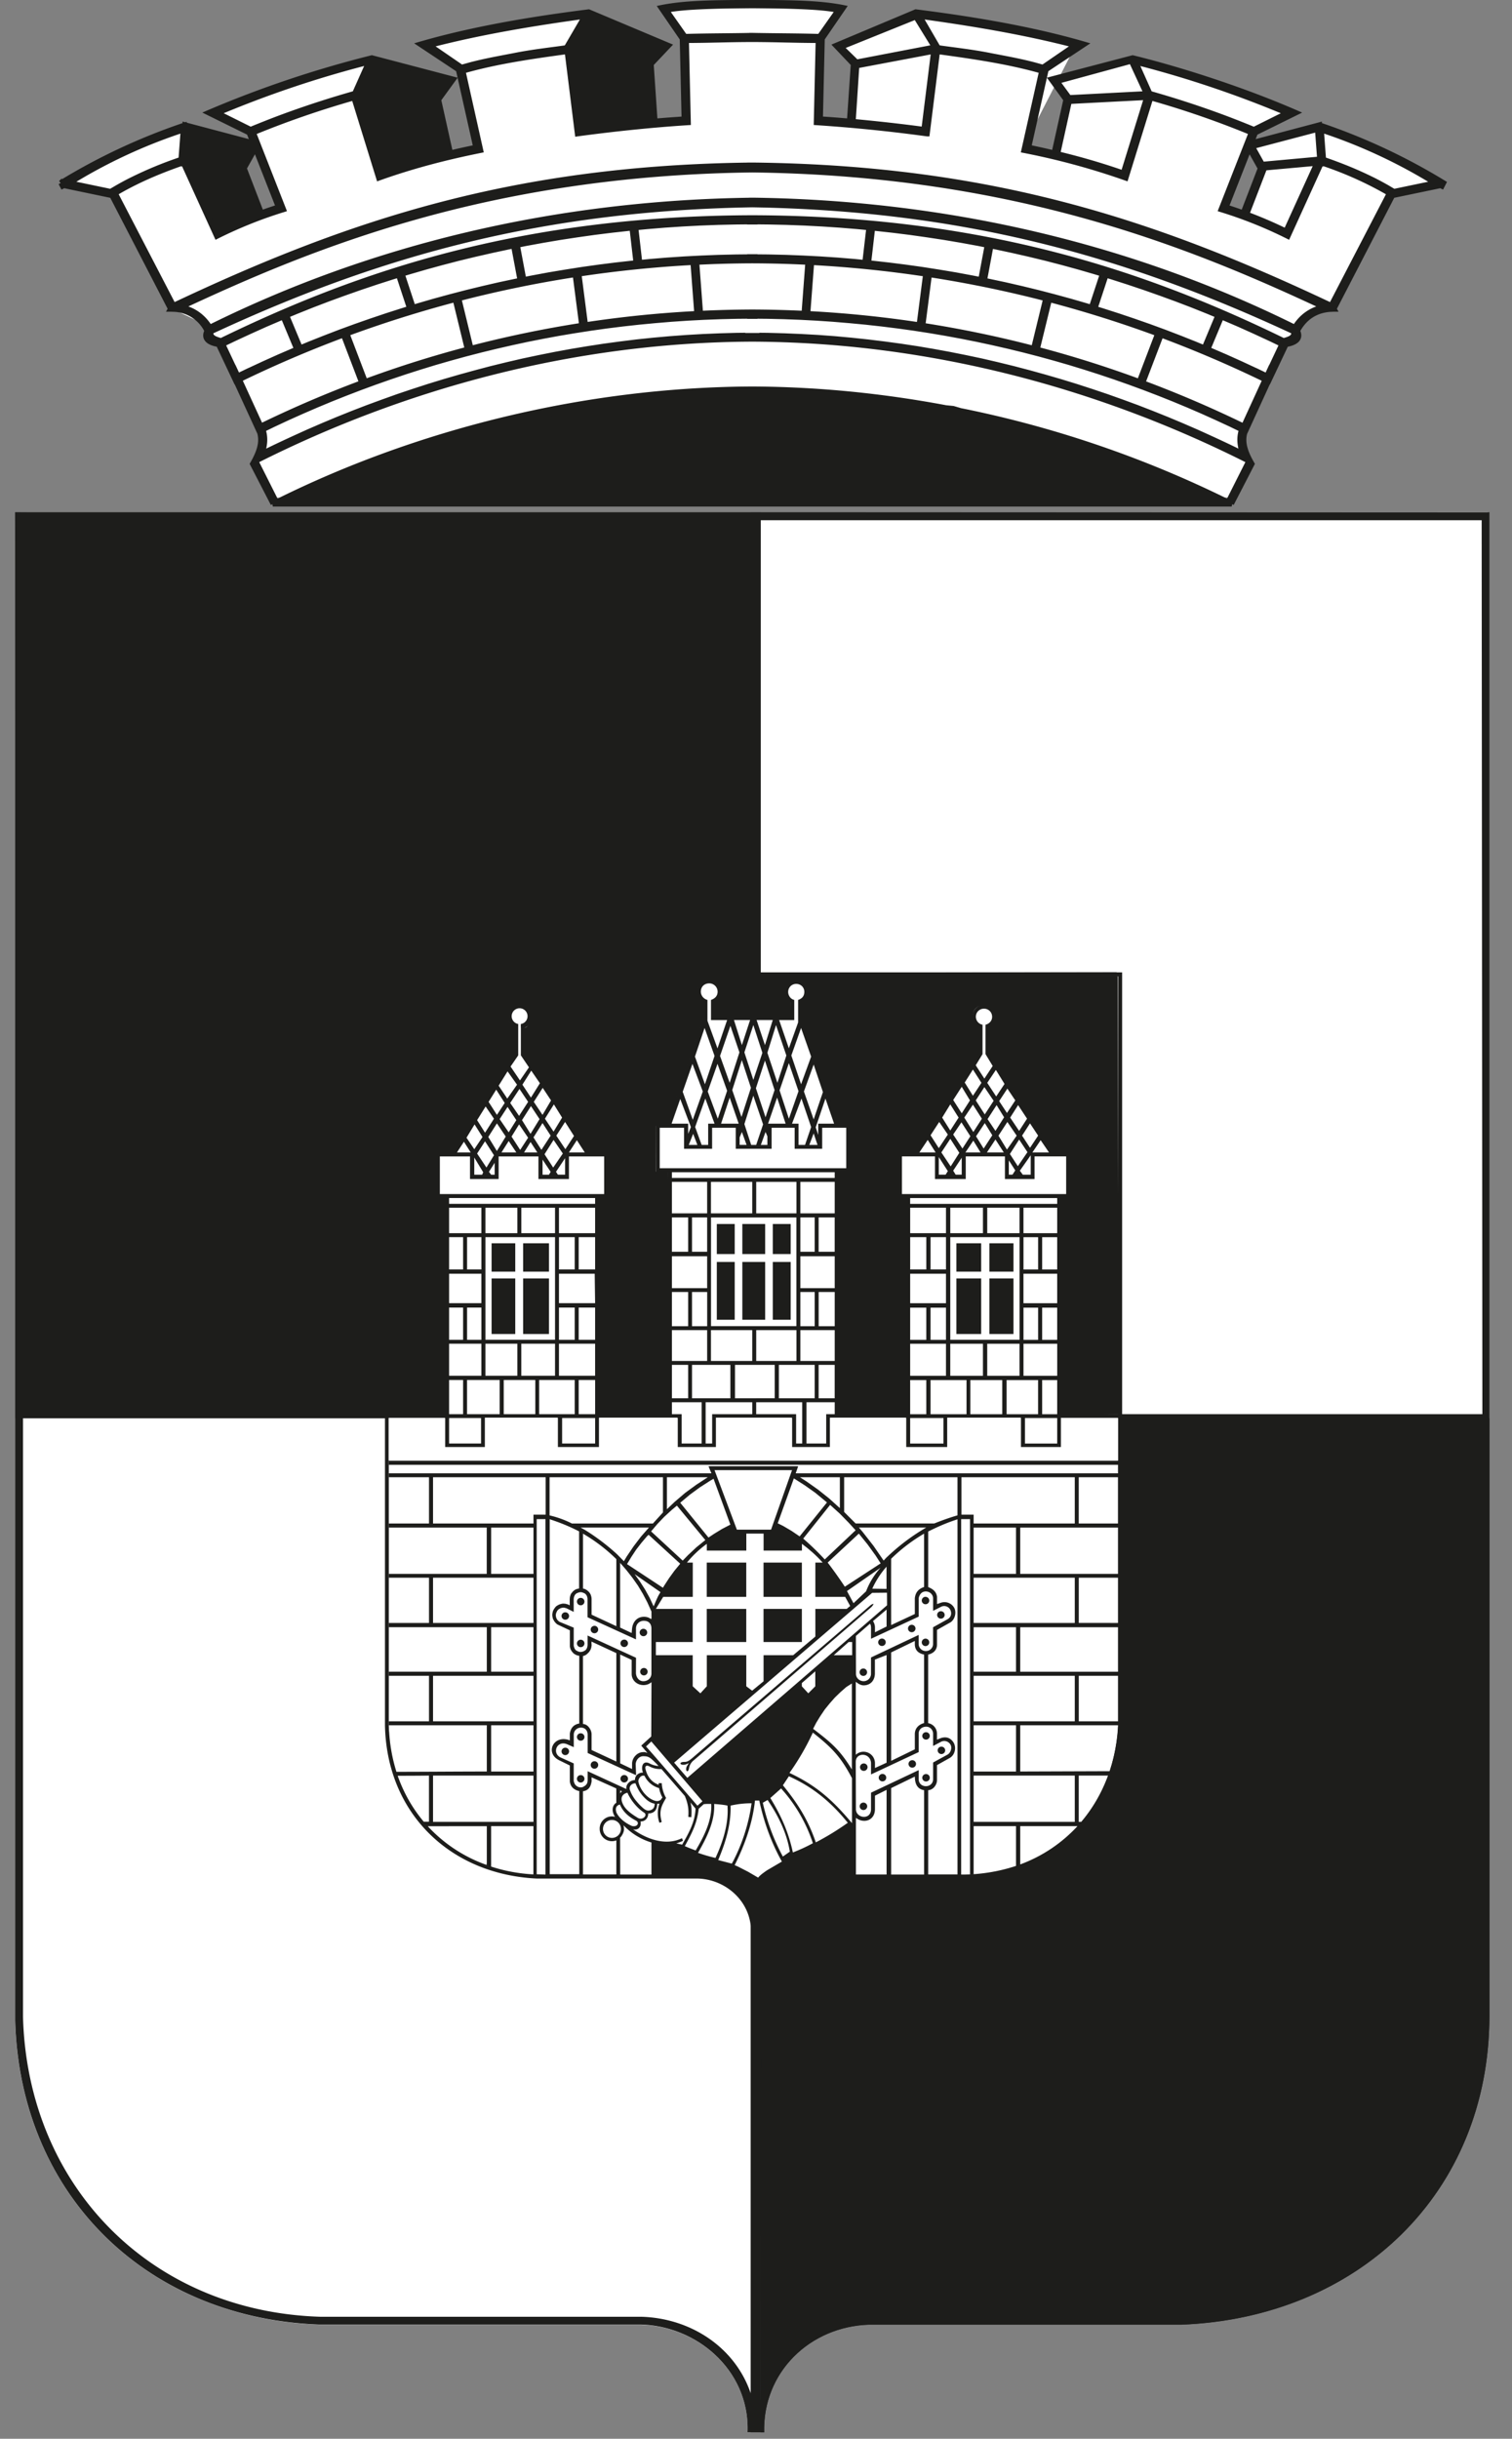
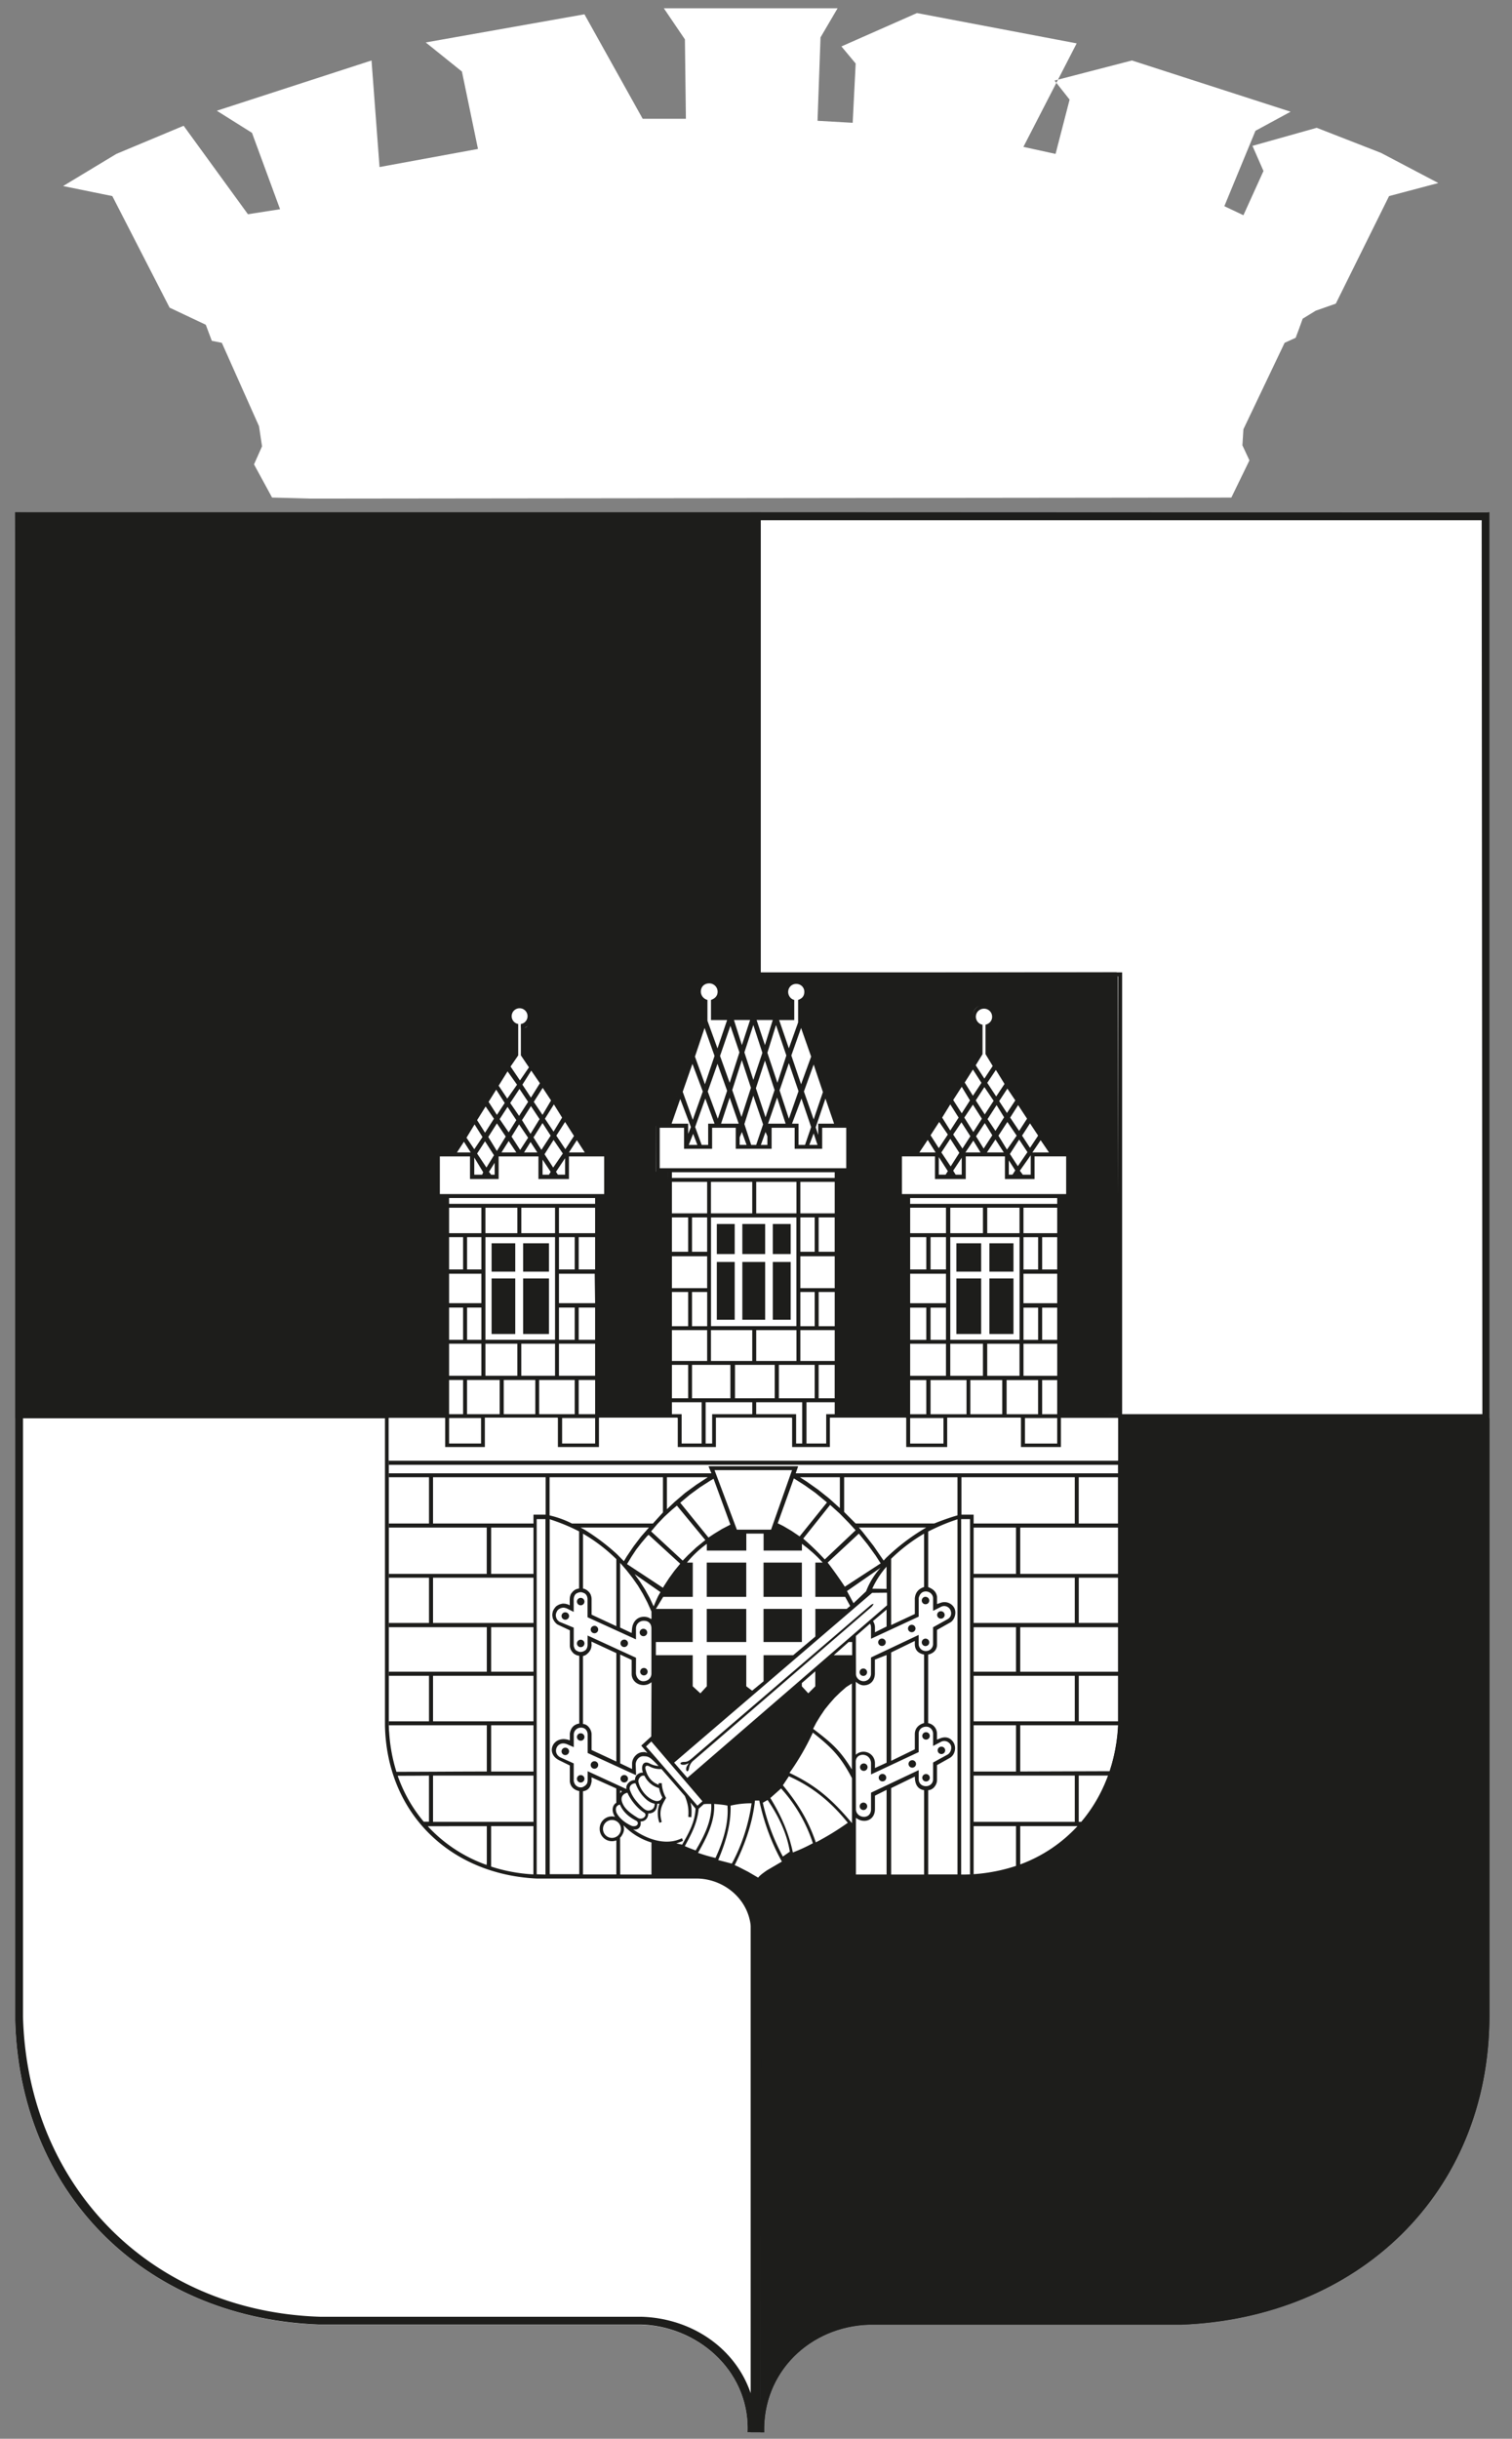
<svg xmlns="http://www.w3.org/2000/svg" width="49" height="79" fill="none">
  <rect width="100%" height="100%" fill="#808080" stroke="none" />
  <g clip-path="url(#clip0_2063_594)" fill-rule="evenodd" clip-rule="evenodd">
    <path d="M10.055 16.15l-1.238-.033-.585-1.074.26-.585-.098-.651-1.205-2.702-.325-.065-.195-.52-1.173-.554L3.64 6.352l-1.595-.325L3.77 4.986l2.181-.912L8.035 6.94l1.041-.163-.91-2.474-1.14-.716 5.014-1.628.26 3.452 3.19-.586-.52-2.507-1.173-.943L18.94.463l1.888 3.385h1.4l-.032-2.572-.683-1.008h5.631l-.553.943-.097 2.702 1.139.065.097-1.92-.462-.554L29.716.423l5.176.982-1.726 3.353 1.042.228.455-1.759-.488-.618 2.507-.65 5.143 1.66-1.139.618-1.008 2.442.618.293.65-1.433-.357-.814 2.083-.585 2.084.813 1.856.976-1.596.423-1.726 3.484-.65.228-.423.26-.13.358-.098.26-.358.163-1.335 2.8-.033.52.228.488-.586 1.205-29.852.033.002-.001z" fill="#fff" />
    <path d="M24.765 78.795c-.052-1.952 1.485-3.427 3.393-3.489h10.11c5.715-.212 9.99-4.23 10-9.999V45.941H36.235v9.95c-.147 2.749-2.129 4.751-4.905 4.831h-5.025c-.74.023-1.357.42-1.656 1.072v17h.117-.001z" fill="#1D1D1B" />
    <path d="M48.22 45.807V16.592l-23.69.01v14.904l11.658-.018v14.32H48.22z" fill="#fff" />
    <path d="M24.488 16.764l-24-.166.094 29.288 11.972-.018.038-14.244 11.896-.034V16.764z" fill="#1D1D1B" />
    <path d="M12.595 45.941H.49v19.511c.158 5.646 4.248 9.642 9.854 9.854h10.443c1.863.06 3.52 1.538 3.44 3.489h.099v-16.99c-.29-.648-.938-1.08-1.707-1.083l-5.166.004c-2.78-.058-4.775-2.06-4.856-4.845v-9.94z" fill="#fff" />
    <path d="M12.592 31.652V55.91c.064 2.187 1.301 3.889 3.175 4.547v-.097h.141v.143c.474.151.986.237 1.528.247h5.177c.98.004 1.636.581 1.878 1.677.201-1.085.869-1.652 1.809-1.677h5.025c2.777-.079 4.758-2.082 4.906-4.83l-.002-24.267H12.592z" fill="#fff" />
    <path d="M12.552 45.862l-.03-14.303 23.702.059.033 14.202-1.918.017.008-7.07.298.017-.025-1.4-.523-.034-2.068-3.218.016-.875c.05-.02.19-.147.194-.328 0-.22-.161-.358-.38-.358-.217 0-.333.154-.333.355 0 .14.087.26.211.323l-.002.87-2.11 3.258-.473.008-.01 1.37.247.009.004 7.1-2.279-.018.015-7.903.366-.006.012-1.482-.36-.018-1.185-3.507.018-.471c.128-.086.164-.193.185-.34 0-.22-.151-.36-.378-.36-.21.002-.345.294-.345.355a.37.37 0 00.192.328l.005.495-2.522-.006-.006-.497c.129-.086.234-.154.234-.314 0-.213-.15-.337-.363-.337s-.371.132-.371.344c0 .13.091.272.218.321l-.012.492-1.203 3.482-.352.049-.006 1.482.401-.006.035 7.896h-2.325v-7.067h.28l.006-1.411-.591.012-2.073-3.242.005-.852c.11.039.214-.267.224-.336 0-.222-.152-.362-.383-.362-.232 0-.356.141-.355.352 0 .175 0 .188.182.309l.046.04v.8l-2.05 3.282-.524.018v1.381l.322.013.008 7.076-1.912.008v-.002z" fill="#1D1D1B" />
    <path d="M20.214 59.136H20.2a.396.396 0 01-.377.509.396.396 0 01-.392-.4.396.396 0 01.502-.383c-.105-.167-.12-.422.112-.5-.018-.165.052-.385.257-.385-.041-.167.113-.312.273-.312 0-.15.117-.244.26-.244-.07-.178-.008-.398.192-.306a.746.746 0 00.31.092l-.558-.658.323-.293.671.766 6.458-5.483.55.008.021.478-6.469 5.653.55.629-.033.04.165-.006.168.003.165.014.168.022.092.014.149-.03.154-.027.152-.013.154-.006.145.003.01-.095h.305l.014.066.043-.019.04-.026.04-.023.036-.03.01-.006.144-.116.138-.122.093-.095-.003-.01.165-.226.076-.116-.056-.03.224-.303.204-.315.188-.323.168-.342.053-.122-.04-.033.122-.233.13-.227.043-.06.148-.21.165-.204.175-.194.188-.18.194-.168.18-.141.053-.143v4.833l-.026.096-.049-.063-.454.3-.468.273-.237.122-.01-.023-.19.105-.202.095-.2.082-.155.056-.013-.046-.198.125.055.118-.388.22-.161.103-.112.076-.09.072-.04.033-.035.033-.033.036-.026.032-.31-.184-.32-.161-.296-.132.006-.02-.536-.138.013-.036-.154-.032-.152-.037-.152-.053-.148-.059-.059-.026.02-.036-.455-.188.01-.017-.092-.014-.086-.022-.089-.027-.043-.013-.072.006-.08.003h-.076a2.09 2.09 0 01-1.297-.629l.002-.002zm-.28-.274c0-.02 0-.019 0 0z" fill="#fff" />
    <path d="M25.129 49.39l.552-1.591 1.242.864.919.92.8 1.092-.558.962-.443.409-.359-.65-.614-.83-.732-.692s-.794-.484-.807-.484zm-3.964 2.815l-.49-.934-.456-.589.801-1.078.96-.941 1.16-.858.6 1.653-.822.457-.822.775-.622.864s-.296.65-.31.65z" fill="#fff" />
    <path d="M17.343 49.09l.437.012 1.06.463 1.235.95 1.085 1.599v.487l-.212-.15-.262.026-.125.225-.012.275-1.46-.612v-.6l-.174-.238-.262.025-.112.263v.287l-.261-.088-.262.088-.074.263.124.212.461.188.012.624.138.15.25.049.137-.126.025-.412 1.46.687v.412l.123.326.238.037.237-.175.025 1.937-.298.237.261.35-.187-.012-.312.075-.1.237.025.212-1.471-.6.012-.563-.1-.25-.212-.074-.238.137-.037.463-.287-.088-.25.163-.011.263.561.349-.012.424.063.25.212.125.2-.063.112-.237-.012-.212 1.173.537-.163.15-.05.2-.111.137-.012.25.062.174-.274-.012-.25.287.087.263.25.125.223-.037.163-.263-.05-.263.425.375.61.237.026 1.113-3.866.05s.026-11.72.012-11.695l-.005.002zm10.84 2.4l.26-.487.337-.524 1.272-.913 1.048-.437h.398V60.76l-3.853.012.025-2.086.124.149.2.088.163-.063.124-.162v-.587l1.422-.662.025.237.1.175.187.075.175-.05.112-.2v-.562l.45-.25.123-.188-.025-.2-.212-.15-.212.038-.124.1v-.325l-.137-.225-.187-.05-.25.163-.025.35-.012.311-1.41.7v-.312l-.112-.225-.238-.075-.286.212.037-2.686.112.126.2.074.2-.074.087-.238.012-.463 1.397-.674.037.312.163.112.186.037.2-.125.026-.638.461-.287.124-.137-.025-.2-.174-.175-.25.026-.137.1-.012-.275-.1-.263-.187-.075-.224.126-.063.237v.45L28.281 53l.012-.225-.087-.25.6-.512.011-.487s-.61-.037-.636-.037h.001zM15.678 40.004l2.38.005-.014 3.488-2.388-.013s.03-3.48.022-3.48zm1.31.3h.744v.855h-.743v-.855zm-1.019.022h.685v.834h-.685v-.834zm-.02 1.125h.726v1.728h-.726v-1.728zm1.027-.017h.777v1.754h-.777v-1.754zm13.775-1.458l2.38.005-.013 3.489-2.389-.014s.03-3.48.022-3.48zm1.31.301h.743v.856h-.743v-.856zm-1.018.02h.684v.835h-.684v-.834zm-.022 1.128h.727v1.728h-.727v-1.728zm1.028-.017h.777v1.753h-.777v-1.753zm-9.082-2.053h2.9v3.662h-2.9v-3.662zm1.137 1.578h.632v1.727h-.632v-1.727zm-.845 0h.49v1.714h-.49v-1.714zm1.805-1.248h.487v.892h-.487v-.892zm-.947.02h.607v.828h-.607v-.828zm-.833.006h.458v.795h-.458v-.795zm1.78 1.216h.5v1.753h-.5v-1.753z" fill="#fff" />
    <path d="M16.837 32.53c.219 0 .397.174.397.389 0 .172-.082.319-.228.372l.004.8 2.116 3.242h.58v1.477h-.287v7h2.232v-7.836h-.396V36.4h.346l1.199-3.46v-.464a.4.4 0 01-.207-.348c0-.211.182-.388.392-.388.21 0 .391.174.391.388 0 .16-.075.262-.203.348v.428h2.452v-.438a.39.39 0 01-.201-.338.39.39 0 01.385-.386c.211 0 .388.169.388.379a.404.404 0 01-.197.345v.497l1.184 3.44h.373v1.572h-.373v7.837h2.185v-7h-.266v-1.478h.523l2.093-3.255v-.814a.375.375 0 01-.207-.329c0-.2.155-.388.365-.388.237 0 .392.173.392.405-.02.133-.08.25-.204.312v.814l2.093 3.255h.523v1.477h-.289v7h1.847V31.628h-6.237l-10.02-.002-7.38.002v14.187h.003v-.003h1.827v-7h-.316v-1.478h.536l2.025-3.242.002-.811c-.166-.082-.235-.19-.235-.361 0-.214.179-.388.397-.388h-.003zm11.356 20.068c.028.028.034.09.035.128v.359l1.544-.717v-.596c.025-.127.103-.22.23-.22s.237.097.237.226v.402l.253-.128a.222.222 0 01.306.098c.049.104.034.233-.092.303l-.468.26v.54a.23.23 0 01-.23.23.231.231 0 01-.237-.227v-.295l-1.544.73v.529a.24.24 0 01-.24.24c-.127 0-.247-.1-.247-.236l-.002-1.23.454-.396h.001zm.539-.458v.548l-.377.188v-.138a.386.386 0 00-.063-.226l.44-.372zM16.878 33.292v-.12a.257.257 0 10-.084-.001v1.017l-.248.361.305.45.291-.424-.262-.388v-.895h-.002zm10.57 18.248l.212.393.407-.384a2.42 2.42 0 01.47-.764l-1.089.755zM24.33 16.592h.324v.002h23.614v48.71c-.01 5.768-4.284 9.785-9.999 9.998h-10.11c-1.909.061-3.446 1.536-3.394 3.489h-.54c.08-1.951-1.577-3.43-3.44-3.49H10.342c-5.604-.21-9.694-4.207-9.85-9.853V16.594H24.33v-.002h-.001zm-4.115 42.544h-.008c.01.034.014.07.014.11.011.104-.089.258-.125.281l.003 1.196h1.013v-1.038a2.08 2.08 0 01-.898-.55h.001zm-.24.48a.398.398 0 01-.541-.371.395.395 0 01.498-.392c-.152-.23-.052-.403.041-.454v-.465l-.801-.36v.09l.003.01v.019c-.026.16-.078.299-.283.333v2.695h1.082v-1.106.001zm.125-1.52a.27.27 0 01.056-.07L20.1 58v.096zm.2-.141c-.028-.157.124-.292.277-.292 0-.15.117-.244.26-.244-.07-.178-.014-.395.199-.303a.72.72 0 00.304.091c-.05-.063-.2-.207-.251-.245-.08-.062-.143-.072-.245-.072-.14 0-.243.137-.243.267l.013.348-1.57-.72v-.59c0-.327-.448-.29-.45 0v.401l-.207-.09c-.337-.148-.51.28-.225.422l.431.195v.569c.02.083.046.143.135.188a.221.221 0 00.145.013l.013-.004c.083-.04.154-.096.154-.19l.004-.013v-.31l1.258.579h-.001zm.48-1.408l.325-.296.008-1.76a.397.397 0 01-.256.095c-.216 0-.386-.156-.386-.361v-.455l-.372-.174v3.525l.385.184v-.175c0-.185.165-.372.356-.372.07-.01.09.013.14.024l-.2-.236zm8.098-5.245l.002 1.34.767-.359v-.51c.02-.189.119-.304.3-.365V49.68a5.466 5.466 0 00-1.067.814l-.002.808zm-1.27 3.231l-.183.116-.188.165-.184.178-.165.188-.158.194-.14.208-.027.042-.112.184-.1.194c.594.453.866.681 1.256 1.317v-2.785h.002zm0 3.064c-.364-.695-.652-.987-1.266-1.472a8.153 8.153 0 01-.757 1.306c.88.413 1.403.887 2.025 1.626v-1.46h-.001zm-5.063 2.345a6.293 6.293 0 01-.352-.139c.232-.423.4-.748.45-1.211l.162-.148c.083-.01.16-.011.244-.006.029.537-.237 1.054-.504 1.504zm.642.243a5.158 5.158 0 01-.566-.165c.273-.478.552-1.016.523-1.584.143.013.29.023.431.053.047.57-.148 1.183-.388 1.695v.001zm.53.184l-.442-.115c.238-.57.417-1.135.401-1.764.232-.052.445-.076.681-.076a5.88 5.88 0 01-.585 1.853l-.056.102zm1.622-.066l-.483.283-.072.05-.072.053-.04.032-.067.06-.036.042-.325-.19-.336-.172-.099-.042c.329-.657.58-1.36.658-2.093h.139c.151.7.385 1.353.733 1.977zm.257-.322a6.98 6.98 0 01-.226.158 6.753 6.753 0 01-.649-1.741l.154-.09c.344.503.623 1.065.721 1.672v.002zm.747-.273c-.214.118-.42.21-.648.3-.142-.663-.38-1.19-.73-1.764l.348-.31a4.929 4.929 0 011.03 1.774zm1.132-.662a8.774 8.774 0 01-1.037.635c-.249-.73-.58-1.252-1.066-1.85l.194-.292c.787.354 1.365.837 1.909 1.507zm-6.957.215c.177.035.272-.095.24-.257.161 0 .25-.12.25-.26.217 0 .29-.146.29-.31l.072-.006a.93.93 0 000 .618l.076-.026c-.1-.346-.011-.522.14-.778a1.074 1.074 0 01-.14-.48h-.1v.053c-.236-.087-.368-.267-.427-.508-.01-.043-.008-.076.013-.095.038-.036.111.006.132.017a.735.735 0 00.372.076l.757.872c.096.226.134.421.112.679l.099.01c.01-.146.018-.338-.03-.478l.167.198c-.018.436-.213.78-.434 1.169l-.188-.042c.064-.02.123-.042.185-.069l.03-.017-.033-.082c-.502.25-1.101.047-1.543-.257l-.04-.026v-.001zm.901-.962c-.065.044-.12.056-.194.033-.26-.077-.48-.36-.536-.613-.015-.091.083-.232.198-.194a.745.745 0 00.473.398.948.948 0 00.109.306.248.248 0 00-.05.069v.001zm-.203.13c0 .122-.047.193-.178.22-.08.015-.156-.04-.216-.096a1.633 1.633 0 01-.185-.192 1.134 1.134 0 01-.22-.37c-.046-.128.057-.224.177-.224.059.15.124.277.23.4.107.122.225.231.392.261zm-1.126.026c.101.236.275.391.513.517.13.057.067.225-.125.177-.199-.086-.402-.235-.5-.432-.052-.158.007-.235.112-.262zm-.258.5a.29.29 0 110 .581.29.29 0 010-.581zm2.443-1.363l-.428-.494 6.417-5.5.48-.005.003.408-6.472 5.59zm.046-.475c-.065.105-.081.12-.085.183-.005.088.069.124.095-.023a.407.407 0 01.162-.263l5.747-4.956c.02-.02.068-.077.068-.106a.256.256 0 00-.109.058l-5.76 4.936c-.106.09-.164.128-.252.128-.19 0-.147.09-.068.092.07.003.088.002.2-.05h.002zm-1.988.956c.11.244.313.498.546.648.118.078-.054.26-.21.165-.21-.128-.449-.288-.516-.535-.038-.137.031-.242.173-.277h.006l.001-.001zm-6.597.938h.166v-1.494c-.338.005-.679.006-1.014.006.196.56.484 1.06.846 1.49l.002-.002zm.127.147l1.913-.002v1.258a4.744 4.744 0 01-1.913-1.256zm3.814 1.566V49.209h-.284v11.505l.284.01zm-.391-.006a5.313 5.313 0 01-1.37-.253v-1.31h1.372l-.002 1.563zm-4.439-3.323c.976 0 1.953-.01 2.929-.01v-1.498h-3.173c.01.284.005.288-.004-.007v-9.94h.004v9.94a5.35 5.35 0 00.244 1.514v.001zm20.079 3.048v-1.288h-1.373v1.557l-.117.007v-11.51h-.287v11.515a5.588 5.588 0 001.775-.28l.002-.001zM12.603 47.726v-.276h23.634v.276h-10.45l.08-.23H22.96l.095.23H12.603zM28.732 57.98v2.742h-.993v-1.837c.246.197.613.095.616-.278v-.439l.377-.188zm0-4.369V57.1l-.377.172v-.147a.37.37 0 00-.621-.282v-2.364c.071.058.165.117.257.115.221-.002.362-.16.362-.39v-.445l.378-.146zm-8.165-2.618l.175.243.162.253.148.267.131.28.072-.172.076-.165.073-.125-.837-.582zm-1.395 2.185l.802.372v3.512l-.802-.373v-.513c-.002-.14-.122-.328-.28-.33v-2.2l.023-.007.02-.006.022-.01.02-.01.019-.012.02-.014.012-.013.02-.017.017-.017.016-.016.014-.017.013-.02.013-.019.01-.017.01-.02.009-.022.006-.02.006-.022.004-.023.003-.023.004-.023v-.042l-.004.017v-.093l.003-.002zm-.58-.964v-.425l.004-.013v-.017l.003-.013.004-.013.003-.014.007-.013.006-.01.003-.013.006-.013.01-.01.006-.01.01-.009.01-.01.009-.01.013-.005.01-.006.013-.006.013-.006.013-.004.014-.006.013-.003.013-.004h.014l.013-.004h.04l.013.004.013.004.013.003.014.004.013.006.013.006.01.006.013.003.01.007.013.01.01.009.01.01.005.009.01.01.006.013.006.01.007.013.006.013v.013l.006.014.004.013v.013l.003.013v.605l1.57.717v-.352c0-.149.117-.25.253-.25.184 0 .248.12.248.25v1.455c0 .15-.114.253-.263.253-.15 0-.24-.14-.239-.278l.003-.482-1.57-.721v.32l-.004.013v.017l-.004.013-.003.013-.004.013-.004.014-.006.01-.006.012-.006.014-.01.01-.005.009-.01.01-.01.01-.01.005-.012.006-.01.01-.013.006-.014.006-.013.004-.013.006-.013.003-.014.004h-.013l-.013.004h-.04l-.013-.004-.013-.004-.014-.003-.013-.004-.013-.006-.013-.006-.01-.006-.013-.006-.01-.006-.013-.006-.01-.01-.01-.01-.005-.01-.01-.009-.006-.013-.006-.01-.004-.013-.006-.013-.003-.013-.006-.014-.004-.013v-.013l-.004-.013v-.582l-.427-.175-.014-.006-.013-.006-.013-.006-.014-.01-.01-.01-.012-.01-.01-.009-.01-.01-.01-.013-.005-.013-.01-.01-.006-.01-.006-.016-.004-.013-.006-.014-.003-.017-.004-.013v-.017l-.004-.013v-.03l.004-.017.004-.013.003-.017.004-.013.006-.014.006-.01.006-.012.006-.014.006-.013.01-.013.01-.01.009-.01.013-.013.01-.006.013-.01.013-.005.014-.01.013-.006.013-.004.013-.006.017-.003.01-.004h.017l.013-.004h.03l.017.004.013.004.017.003.013.004.014.003.017.007.006.003.224.112-.004-.003zM20.1 50.63l.203.234.19.243.181.257.158.263.145.276.135.3c0 .412.037.17-.243.17-.215 0-.363.157-.386.386l-.013.14-.373-.176V50.63h.003zm-1.208-.95a5.43 5.43 0 011.082.826v2.172l-.802-.373v-.523l-.004-.02v-.022l-.006-.02-.006-.022-.006-.02-.006-.019-.01-.019-.01-.017-.009-.017-.013-.017-.013-.017-.017-.016-.014-.014-.016-.013-.017-.013-.017-.013-.02-.01-.016-.01-.02-.01-.019-.005-.023-.006-.017-.004V49.68zm-1.083-.468c.334.107.648.235.958.395v1.85l-.02.003-.019.004-.023.006-.019.006-.017.006-.02.01-.018.01-.014.009-.017.013-.016.014-.017.013-.014.017-.013.017-.013.016-.013.014-.01.019-.01.017-.006.02-.006.018-.006.02-.006.019-.003.023v.02l-.004.018v-.019.234l-.036-.02-.017-.009-.023-.006-.02-.006-.022-.006-.02-.006h-.022l-.023-.004h-.046l-.023.004-.017.004-.022.005-.02.007-.023.006-.019.01-.02.009-.018.01-.02.013-.017.01-.019.016-.013.014-.014.016-.013.02-.013.017-.013.019-.01.02-.01.018-.01.02-.005.023-.006.019-.004.02-.003.022-.004.023v.043l.004.023.003.023.004.023.006.02.006.019.01.019.01.02.012.018.01.02.013.017.017.019.013.017.014.013.019.017.017.013.02.013.018.006.017.01.356.167v.517l.003.023.004.02.006.019.006.02.006.019.01.019.01.013.009.02.013.016.014.017.013.017.013.013.017.017.017.013.017.01.017.01.019.01.017.009.019.006.02.006.022.006.02.004h.013v2.195c-.183.032-.276.146-.306.326v.22c-.522-.203-.825.411-.34.647l.34.167v.52c.022.16.12.258.273.301l.02.004h.013v2.696h-.958V49.204l-.005.009zm1.004.27h2.218l-.26.296-.24.316-.22.325-.092.154-.227-.23a7.052 7.052 0 00-1.03-.78l-.148-.081h-.001zm2.672 1.952l-1.165-.767.145-.24.154-.233.171-.22.18-.212.05-.045 1.024.937-.189.23-.174.24-.162.25-.036.06h.002zm.638-.882l-1.023-.945.207-.243.22-.23.238-.218.171-.144.922 1.116-.293.237-.27.253-.17.175-.002-.001zm8.116 6.006l.244-.128a.231.231 0 01.32.086c.056.093.012.262-.096.322l-.468.256v.537c0 .307-.467.306-.467 0v-.29l-1.544.73v.533c0 .364-.49.302-.49 0l-.005-1.534c0-.31.472-.305.495.038v.372l1.544-.724v-.593c0-.157.123-.23.247-.23s.22.106.22.23v.395zm-5.035-7.214l.523-1.454.352.224.343.243.378.312-.886 1.1-.262-.178-.274-.161-.175-.086h.002zm.826.497l.872-1.093.31.28.29.296.226.247-1 .945a8.58 8.58 0 00-.698-.675zm1.35 1.56a14.43 14.43 0 00-.557-.784l1.01-.938.28.346.262.362.165.256-1.162.757h.002zm2.639-1.92c-.48.279-.902.6-1.303.985l-.08.086-.328-.477-.356-.455-.118-.138h2.185zM28.88 57.04v-3.512l.767-.372v.102c0 .205.125.303.3.339v2.22c-.084.018-.3.106-.3.36v.49l-.767.373zm.768.51c0 .21.065.402.296.44h.004v2.733H28.88v-2.801l.767-.372zm1.382-8.337V60.72h-.95v-2.73c.165-.006.286-.178.286-.325v-.487l.41-.23c.18-.101.226-.357.116-.517-.11-.159-.265-.183-.427-.118l-.1.04v-.188a.345.345 0 00-.286-.346v-2.221c.172-.039.287-.15.287-.325v-.474l.415-.234c.167-.084.225-.339.14-.486a.36.36 0 00-.426-.162l-.128.043v-.234c-.024-.17-.136-.255-.287-.315v-1.8c.311-.156.619-.29.951-.396l-.001-.001zm2.033 11.182v-1.239h1.855a4.767 4.767 0 01-1.855 1.239zm1.976-1.378h-.08v-1.5h.95c-.206.56-.5 1.065-.87 1.5zm-.208-1.5v1.5h-3.278v-1.5h3.278zm1.129-.142l-2.897.01v-1.498h3.174v.006a5.554 5.554 0 01-.278 1.482h.001zm-3.034-1.487v1.498h-1.373v-1.498h1.373zm2.033-1.603h1.278v1.475H34.96v-1.475zm-3.406 0h3.278v1.475h-3.278v-1.475zm4.684-.131h-3.174v-1.442h3.174v1.442zm-3.311-1.443v1.441h-1.373v-1.44h1.373zm2.033-1.603h1.278v1.465H34.96v-1.465zm-3.406 0h3.278v1.465h-3.278v-1.465zm4.684-.124h-3.174v-1.5h3.174v1.5zm-3.311-1.501v1.5h-1.373v-1.5h1.373zm2.033-1.63h1.277v1.498h-1.277v-1.498zm-17.67 9.664v1.5h-3.255v-1.5h3.255zm-1.372-1.63h1.372v1.499h-1.372v-1.498zm-1.883-1.602h3.255v1.475h-3.255v-1.475zm-1.431 0h1.3v1.475h-1.3v-1.475zm3.314-1.574h1.372v1.441h-1.372v-1.44zm-3.314 0h3.173v1.441h-3.173v-1.44zm1.431-1.603h3.255v1.465h-3.255v-1.465zm-1.431 0h1.3v1.465h-1.3v-1.465zm4.686-1.625v1.5h-1.372v-1.5h1.372zm-1.515 0v1.5h-3.172v-1.5h3.172zm15.384-1.63h3.673v1.498h-3.278v-.286h-.395v-1.212zm-3.801 0h3.673v1.234c-.26.076-.503.164-.753.263h-2.548l-.372-.372v-1.126.001zm-1.432 0h1.293v1l-.346-.312-.359-.286-.378-.267-.211-.135h.001zm-2.768-.23h2.511l-.68 1.928H23.88l-.724-1.928zm-.22.23l-.373.244-.359.262-.339.29-.253.24v-1.037h1.323v.001zm-5.128 0h3.676v1.14l-.325.358h-2.626a3.211 3.211 0 00-.724-.262v-1.234l-.001-.002zm-3.775 1.498v-1.498h3.65v1.212h-.395v.286h-3.255zm-1.431 0v-1.498h1.3v1.498h-1.3zm1.825-3.409v.945h1.291v-.951h2.36v.95h1.34v-.95h2.544v.95h1.243v-.95h2.462v.95h1.235v-.95h2.465v.95h1.337v-.95h2.382v.95h1.303v-.95h.005v.006h1.842v1.376H12.603v-1.376h1.827-.002zm19.833-.007v.826h-1.044v-.826h1.044zm-3.685 0v.826h-1.08v-.826h1.08zm3.198-1.23h.487v1.106h-.487v-1.107zm-1.152 0h1.02v1.106h-1.02v-1.107zm-1.175 0h1.034v1.106h-1.034v-1.107zm-1.29 0h1.166v1.106h-1.166v-1.107zm-.661 0h.523v1.106h-.523v-1.107zm3.673-1.176h1.093v1.037h-1.093v-1.037zm-.129 0v1.037h-1.046v-1.037h1.046zm-1.185 0v1.037h-1.059v-1.037h1.06zm-1.198 0v1.037h-1.161v-1.037h1.162zm3.117-1.17h.487v1.043h-.487v-1.044zm-.605 0h.474v1.043h-.474v-1.044zm-3.012 0h.5v1.043h-.5v-1.044zm-.661 0h.523v1.043h-.523v-1.044zm4.765-1.098v.955h-1.093v-.955h1.093zm-3.604 0v.955h-1.161v-.955h1.162zm3.117-1.184h.487v1.046h-.487v-1.046zm-.605 0h.474v1.046h-.474v-1.046zM30.796 43.4v-3.324h2.245V43.4h-2.245zm-.639-3.324h.5v1.046h-.5v-1.046zm-.661 0h.523v1.046h-.523v-1.046zm4.765-.955v.826h-1.093v-.826h1.093zm-1.221 0v.826h-1.046v-.826h1.046zm-1.185 0v.826h-1.059v-.826h1.06zm-1.198 0v.826h-1.161v-.826h1.162zm3.604-.312v.188h-4.766v-.188h4.766zm.29-1.35v1.221H29.23v-1.22h1.07v.733h.997v-.733h1.27v.733h.96v-.733h1.025zm-1.148-.036v.63h-.257l-.095-.13.352-.5zm-.711.164l.21.326-.09.138h-.119v-.464h-.001zm-1.525-.082v.546h-.197l-.08-.129.276-.418.001.001zm-.743-.023l.293.455-.073.115h-.22v-.57zm2.603-.568l.27.408-.312.455-.257-.396.3-.467h-.001zm-2.23-.024l.292.454-.28.44-.302-.453.29-.441zm2.661.44l.267-.395.27.396h-.537zm-1.474 0l.276-.418.27.419h-.546zm-.697 0l.256-.381.234.382h-.49zm-1.492 0l.27-.404.256.405h-.526zm3.585-.94l.263.397-.263.395-.257-.395.257-.398zm-.734-.046l.302.444-.315.451-.276-.45.289-.445zm-.732.036l.244.395-.28.431-.247-.397.284-.428v-.001zm-.756-.023l.289.45-.257.398-.3-.454.267-.395zm-.721-.013l.28.408-.293.441-.267-.418.28-.431zm2.557-.546l.29.44-.257.396-.29-.431.257-.405zm-.697 0l.243.395-.28.441-.256-.382.293-.454zm-.767-.014l.29.455-.277.431-.293-.467.28-.419zm-.734-.01l.27.429-.27.418-.263-.418.263-.428zm1.85-.51l.257.382-.27.408-.253-.385.266-.405zm-.745-.05l.3.445-.287.441-.292-.454.28-.432zm-.734-.01l.267.442-.267.418-.276-.431.276-.428zm1.107-.545l.28.454-.27.405-.29-.441.28-.418zm-.744-.013l.276.431-.276.418-.266-.428.266-.421zm.312-.5v-.951a.266.266 0 01-.217-.257.26.26 0 01.257-.263.26.26 0 01.27.267c0 .126-.095.224-.215.253v.95l.234.386-.27.409-.28-.432.221-.361v-.002zM26.136 46.76v-1.336h.915v.386h-.276v.95h-.639zm-1.63-.95v-.386h1.491v1.337H25.8v-.951h-1.293zm-1.638-.386h1.511v.386h-1.3v.95h-.211v-1.336zm-1.093 0h.964v1.337h-.649v-.951h-.315v-.386zm4.755-1.211h.52v1.083h-.52v-1.083zm-.128 0v1.083h-1.161v-1.083h1.161zm-2.732 0v1.083h-1.243v-1.083h1.243zm-1.369 0v1.083h-.526v-1.083h.526zm3.637-1.126h1.113v1h-1.113v-1zm-1.431 0h1.304v1h-1.304v-1zm-1.466 0h1.337v1H23.04v-1zm-1.266 0h1.142v1h-1.142v-1zm5.276-1.234v1.107h-.52v-1.107h.52zm-.649 0v1.107h-.464v-1.107h.464zm-.464-1.158h1.113v1.034h-1.113v-1.034zm-3.02 1.158v1.107h-.491v-1.107h.49zm-.617 0v1.107h-.526v-1.107h.526zm-.526-1.158h1.142v1.034h-1.142v-1.034zm4.755-1.258h.52v1.112h-.52v-1.112zm-.128 0v1.112h-.464v-1.112h.464zm-3.36 3.521v-3.52h2.767v3.52h-2.768zm-.125-3.52v1.111h-.49v-1.112h.49zm-.616 0v1.111h-.526v-1.112h.526zm3.637-1.153h1.113v1.02h-1.113v-1.02zm-1.431 0h1.304v1.02h-1.304v-1.02zm-1.466 0h1.337v1.02H23.04v-1.02zm-1.266 0h1.142v1.02h-1.142v-1.02zm0-.128v-.184h5.276v.184h-5.276zm-.395-.315v-1.31h.789v.68h.909v-.68h.766v.68h1.162v-.68h.747v.68h.892v-.68h.78v1.31h-6.047.002zm4.989-1.126l.125.372h-.266l.14-.372zm-1.56-.047l.06.139v.28h-.212l.152-.419zm-.766 0l.152.418h-.225v-.243l.073-.175zm-1.58.06l.138.36h-.28l.142-.36zm4.054.036l-.082-.247.316-.931.28.813h-.514v.365zm-.543-1.178l.313.922-.198.58h-.21V36.4h-.212l.306-.813h.002zm-.79-.033l.276.846h-.569l.293-.846zm-.77-.059l.316.928-.224.665h-.162l-.22-.675.289-.918zm-.767.06l.293.845h-.572l.28-.846zm-.789.032l.299.813h-.207v.688h-.211l-.211-.58.329-.921h.001zm-.557 1.142V36.4h-.536l.28-.8.346.909-.09.22zm.139-2.268l.336.896-.325.918-.326-.909.316-.905h-.001zm.812 0l.312.873-.302.905-.326-.882.316-.896zm.79-.118l.294.895-.306.945-.3-.872.311-.968h.002zm.748.013l.312.955-.293.882-.312-.941.293-.896zm.776.082l.312.909-.312.892-.302-.919.302-.882zm.803.046l.3.892-.3.886-.316-.905.316-.873zm-.408-1.184l.326.927-.326.896-.316-.932.316-.892zm-.813-.096l.336.987-.29.886-.325-.974.28-.899h-.001zm-.734 0l.293.9-.293.878-.29-.892.29-.886zm-.744.023l.293.863-.316.987-.312-.872.337-.978h-.002zm-.836.072l.323.906-.312.918-.323-.896.312-.928zm1.956.556l-.27-.813h.523l-.253.813zm-.747 0l-.257-.813h.523l-.266.813zm1.523.106l-.316-.918h.49v-.652c-.116-.023-.197-.142-.197-.257 0-.146.112-.262.26-.262.149 0 .263.11.263.256 0 .139-.072.22-.201.263v.73l-.3.839.001.001zm-2.314 0l-.325-.895v-.675a.282.282 0 01-.215-.266c0-.16.111-.27.274-.27a.27.27 0 01.27.27c0 .138-.09.225-.215.266v.652h.523l-.312.918zm.568 10.252h1.287v1.082H23.82v-1.082zm-8.088-4.137h2.255V43.4h-2.255v-3.324zm2.485 5.858h1.07v.826h-1.07v-.826zm1.07-1.23v1.106h-.533v-1.107h.532zm-.662 0v1.106h-1.152v-1.107h1.152zm-1.277 0v1.106h-1.023v-1.107h1.023zm.767-1.176h1.171v1.037h-1.171v-1.037zm-1.22 0h1.092v1.037h-1.093v-1.037zm-1.163 0h1.034v1.037h-1.034v-1.037zm3.554-1.17v1.043h-.532v-1.044h.532zm-.661 0v1.043h-.51v-1.044h.51zm-.51-1.098h1.158l.013.955h-1.171v-.955zm1.171-1.184v1.046h-.532v-1.046h.532zm-.661 0v1.046h-.51v-1.046h.51zm-.51-.128v-.825h1.171v.825h-1.171zm-1.22 0v-.825h1.092v.825h-1.093zm-1.163 0v-.825h1.034v.825h-1.034zm-.142 5.986v.826h-1.036v-.826h1.036zm.603-1.23v1.106h-1.057v-1.107h1.057zm-1.185 0v1.106h-.454v-1.107h.454zm-.454-1.176H15.6v1.037h-1.046v-1.037zm1.047-1.17v1.043h-.464v-1.044h.464zm-.593 0v1.043h-.454v-1.044h.454zm-.454-1.098H15.6v.955h-1.046v-.955zm1.047-1.184v1.046h-.464v-1.046h.464zm-.593 0v1.046h-.454v-1.046h.454zm-.454-.128v-.825H15.6v.825h-1.046zm0-.952v-.188h4.732v.188h-4.732zm3.028-2.616l.264.408-.3.46-.257-.404.293-.464zm.358.277l-.28-.418.29-.464.266.428-.276.454zm.498.674l.257-.396.256.396h-.513zm-.125-.987l.289.454-.28.428-.293-.438.284-.444zm-.386 1.477l-.28-.431.293-.464.3.44-.312.455h-.001zm.386-.302v.532h-.234l-.06-.093.294-.44zm-.73.045l.263.396-.055.092h-.208v-.488zm-.6-.233l.211-.337.22.337h-.43zm-.731 0l.234-.37.247.37h-.481zm.57-.908l.293.432-.257.395-.28-.432.244-.395zm.371.306l-.276-.444.29-.455.279.422-.293.477zm.395-1.49l.27.408-.276.468-.283-.422.29-.455zm-.382.315l-.276-.418.287-.454.28.408-.29.464zm-.371-.28l.28.419-.293.454-.287-.418.3-.454zm-.386.583l.284.428-.247.395-.293-.428.256-.395zm-.346.532l.287.428-.287.468-.279-.455.28-.44zm-.338 1.432l-.303-.454.257-.396.29.451-.244.398v.001zm.266-.154v.385h-.115l-.07-.092.185-.293zm-.661-.171l.289.477-.033.08h-.256v-.557zm-1.115 1.184v-1.22h.977v.733h.928v-.733h1.29v.733h.988v-.733h1.142v1.22h-5.325zm.555-1.35l.225-.345.22.346h-.445zm.57-.907l.257.409-.266.395-.253-.372.262-.432zm.358-.58l.27.396-.289.454-.257-.408.276-.442zm.343-.545l.276.431-.253.386-.27-.422.247-.395zm.368-.593l-.289.464.28.418.316-.45-.307-.432zm6.51 15.1l-.914-1.126.31-.26.328-.24.343-.22.099-.056.545 1.485-.266.138-.253.154-.19.126-.002-.001zm-10.485-18.31l.002 14.317H.745V16.851H24.33v14.646H12.474zm.002 14.446v9.95c.058 2.85 2.113 4.83 4.925 4.962h5.223c.826.025 1.615.639 1.707 1.544v15.136c-.505-1.49-1.936-2.438-3.543-2.485h-10.41C4.88 74.876.892 70.809.745 65.326V45.942h11.731zM26.31 60.854h5.056c2.815-.105 4.91-2.12 4.997-4.961v-9.951H48.04l.015 19.348c0 5.606-4.428 9.753-9.843 9.759H28.16c-1.712.05-3.015 1.176-3.505 2.687l.005-15.348c.068-.907.78-1.505 1.65-1.534zm10.055-15.04V31.498h-11.71V16.852h23.362l.023 28.962H36.364zm-4.301-4.621v-.919h.78v.919h-.78zm0 .22h.78v1.8h-.78v-1.8zm-1.07 1.8v-1.8h.803v1.8h-.802zm0-2.02v-.919h.803v.919h-.802zm-5.95-.57v-.974h.58v.974h-.58zm0 2.13v-1.874h.58v1.873h-.58zm-.987 0v-1.874h.74v1.873h-.74zm0-2.13v-.974h.74v.974h-.74zm-.827 2.13v-1.874h.58v1.873h-.58zm0-2.13v-.974h.58v.974h-.58zm-6.276.79h.837v1.8h-.837v-1.8zm-1.023 1.8v-1.8h.767v1.8h-.767zm1.023-2.939h.837v.919h-.837v-.919zm-1.023.919v-.919h.767v.919h-.767zm12.047 12.856a.12.12 0 01.122.12.12.12 0 01-.122.12.121.121 0 01-.121-.12.12.12 0 01.121-.12zm.004 4.343c.067 0 .122.054.122.12a.122.122 0 01-.122.121.121.121 0 01-.122-.12c0-.067.054-.121.122-.121zm.01-1.268c.068 0 .123.054.123.12a.122.122 0 01-.122.121.121.121 0 01-.122-.12.12.12 0 01.122-.12zm.607.34a.121.121 0 00-.122.12c0 .067.055.121.122.121a.121.121 0 00.122-.12.121.121 0 00-.122-.121zm.965-.445a.121.121 0 00-.121.12.121.121 0 00.243 0 .121.121 0 00-.122-.12zm.446.449a.121.121 0 00-.122.12c0 .066.055.12.122.12a.121.121 0 00.122-.12.121.121 0 00-.122-.12zm0-1.356a.121.121 0 00-.122.12c0 .067.055.12.122.12a.121.121 0 00.122-.12.121.121 0 00-.122-.12zm.5.468a.121.121 0 00-.123.12c0 .066.055.12.122.12a.121.121 0 00.122-.12.121.121 0 00-.122-.12zm-1.928-3.501a.121.121 0 00-.122.12c0 .066.055.12.122.12a.121.121 0 00.122-.12.121.121 0 00-.122-.12zm.965-.446a.121.121 0 00-.121.12c0 .066.054.12.121.12a.121.121 0 00.122-.12.121.121 0 00-.122-.12zm.446.448a.121.121 0 00-.121.12.121.121 0 00.243 0 .121.121 0 00-.122-.12zm0-1.355a.121.121 0 00-.121.121c0 .066.054.12.121.12a.121.121 0 00.122-.12.121.121 0 00-.122-.12zm.5.467a.121.121 0 00-.123.12c0 .067.055.12.122.12a.121.121 0 00.122-.12.121.121 0 00-.122-.12zM20.23 57.499c.067 0 .122.054.122.12a.122.122 0 01-.122.121.121.121 0 01-.122-.12c0-.067.054-.121.122-.121zm-.965-.446a.12.12 0 01.121.12.121.121 0 01-.243 0 .12.12 0 01.122-.12zm-.446.448c.067 0 .122.055.122.12a.122.122 0 01-.122.121.121.121 0 01-.122-.12.12.12 0 01.122-.12zm0-1.354c.067 0 .122.054.122.12a.12.12 0 01-.122.12.121.121 0 01-.122-.12.12.12 0 01.122-.12zm-.5.466c.068 0 .123.054.123.12a.122.122 0 01-.122.121.121.121 0 01-.122-.12.12.12 0 01.122-.12zm2.549-2.581a.12.12 0 110 .24.121.121 0 01-.122-.12.12.12 0 01.122-.12zm-.016-1.27c.067 0 .122.054.122.12a.12.12 0 01-.122.12.121.121 0 01-.122-.12.12.12 0 01.122-.12zm-.622.35c.067 0 .122.055.122.12a.122.122 0 01-.122.121.121.121 0 01-.122-.12.12.12 0 01.122-.12zm-.965-.446a.12.12 0 110 .241.121.121 0 01-.122-.12.12.12 0 01.122-.12zm-.446.45c.067 0 .122.054.122.12a.122.122 0 01-.122.121.121.121 0 01-.122-.12c0-.067.054-.121.122-.121zm-.5-.888c.068 0 .123.054.123.12a.12.12 0 01-.122.12.121.121 0 01-.122-.12.12.12 0 01.122-.12zm.5-.468c.067 0 .122.055.122.12a.122.122 0 01-.122.121.121.121 0 01-.122-.12.12.12 0 01.122-.12zm9.449-.297l.462.007v-.72a2.87 2.87 0 00-.462.713z" fill="#1D1D1B" />
    <path d="M14.423 45.93v.944h1.29v-.952h2.36v.952h1.34v-.952h2.543v.952h1.245v-.952h2.462v.952h1.234v-.952h2.465v.952h1.336v-.952h2.383v.952h1.303v-.952h.004v.007h1.843v1.375l-23.635-.001v-1.374h1.827zm6.512 10.645l.172-.163 1.658 1.938-.164.142s-1.66-1.923-1.665-1.918h-.001zm1.761-1.723l-.247-.227v-1.007h-1.194v-.427h1.194v-1.073h-1.194l.238-.39h.958v-1.11h-.19c.187-.23.403-.433.645-.608v.218h1.28v-.55h.56v.55h1.242v-.218c.24.178.468.376.673.608h-.237v1.11h.966l.162.295-.113.095h-1.015v.895l-.72.605h-.959v.845l-.37.304-.19-.142v-1.007h-1.279v1.007l-.208.227h-.002zm2.048-4.234h1.242v1.11h-1.242v-1.11zm-1.84 0h1.28v1.11h-1.28v-1.11zm0 1.5h1.28v1.073h-1.28v-1.073zm1.84 0h1.242v1.073h-1.242v-1.073zm2.275 1.5l.483-.427h.114v.427h-.598.001zm-1.034.902l.436-.38v.485l-.227.227-.209-.227v-.105z" fill="#fff" />
-     <path d="M8.073 12.006l.482-.224.485-.218.49-.211.089-.037-.44-1.055-.078.033-.504.216-.5.225-.497.23-.384.184.359.762h.003l.126.271.366-.176h.003zm1.969 3.88l4.81-1.773-.468.137-.479.148-.476.156-.472.161-.469.168-.464.173-.46.18-.456.185-.452.192-.447.196-.168.078v-.002zm7.732-2.484l.094-.018-.051.01-.043.008zm4.968-.626l2.003-.043-.283-.003v.008h-.165v-.008l-.39.004-.512.013-.512.02-.14.01zm3.636.02l2.26.221-.215-.028-.508-.059-.509-.051-.51-.045-.51-.036h-.01l.002-.001zm4.273.416l.236.023.234.069a35.243 35.243 0 018.682 2.962l.671-1.334c-4.82-2.434-10.348-3.929-16.094-3.95-5.746.02-11.274 1.516-16.094 3.95l.671 1.334c4.561-2.273 9.99-3.638 15.407-3.66h.032c2.1.009 4.203.22 6.255.606zm2.564.709l1.796.529-.156-.05-.479-.149-.482-.142-.485-.136-.194-.052zm3.362 1.076l2.788 1.203h.024l-.397-.19-.442-.202-.447-.196-.452-.192-.456-.185-.46-.18-.158-.06v.002zm-8.28 1.203l-18.746-.087-.182.087h14.797v.007h.427V16.2h3.705zM7.918 4.675l.224.066-.31.584h.016l.327-.58-.258-.068.001-.002zm.413 2.188l.026.08s.002 0 .003-.002l-.03-.077.001-.001zm-.85.44c-.203.067-.37.128-.406.162l.01.023c.132-.064.263-.125.396-.185zm4.145-4.265l.08-.224-.103.222h.022l.001.002zm9.178-1.798l.667.319.036-.036-.703-.283zM19.33 4.13a15 15 0 00-.515.044l.002.022c.166-.022.339-.045.513-.065zm21.358 7.876l-.482-.224-.485-.218-.49-.211-.089-.037.44-1.055.078.033.504.216.5.225.497.23.384.184-.359.762h-.004l-.125.271-.366-.176h-.003zM24.364.084h.032c1.267.002 2.172.014 2.933.166l-.686 1-.06 2.606c.22.014.44.03.66.048l.288.024.127-1.854-.567-.598L29.68.388c1.438.182 3.537.488 5.455 1.046l-1.236.82-.565 2.521a27.062 27.062 0 01.829.184l.384-1.732-.478-.66 2.638-.691c1.382.336 3.451.977 5.289 1.776-.646.318-.686.339-1.314.647l-.131.333 2.193-.58-.003.032.017-.034a19.846 19.846 0 014.023 1.875l-.053.103-.048-.023v.004l-1.553.323-1.898 3.671.005.009h-.009l-.136.006c-.447.038-.811.26-1.044.699.134.267-.082.393-.37.438l-.564 1.192-.006-.002-.761 1.66h-.003c-.107.357.047.705.23 1.023l-.666 1.29.01.005H8.843l.01-.005-.666-1.29c.182-.318.336-.666.229-1.025h-.002l-.762-1.658-.006.002-.563-1.192c-.29-.045-.506-.17-.371-.438a1.245 1.245 0 00-1.044-.7l-.136-.005h-.008l.005-.009-1.898-3.67-1.555-.324v-.004l-.047.023-.053-.103A19.846 19.846 0 016 4.05l.017.034-.004-.032 2.193.58-.131-.333-1.314-.647a35.177 35.177 0 015.29-1.776l2.638.692-.479.659.385 1.732.208-.05c.206-.047.413-.091.62-.134l-.565-2.52-1.236-.821C15.541.876 17.64.57 19.078.388l2.587 1.088-.566.598.126 1.854.29-.024c.219-.017.44-.032.659-.048l-.06-2.605-.687-1c.76-.154 1.666-.165 2.934-.167h.003zm.03 10.788h.3v-.007l.19.002.544.015.543.023.54.03.54.04.537.049.535.057.534.065.531.072.53.08.526.089.524.096.522.104.52.11.516.12.515.126.511.134.509.141.506.147.502.154.5.162.496.167.492.175.49.18.485.188.483.194.478.2.475.206c.505.228 1.01.458 1.505.706-.095-.246-.124-.533-.032-.783l-.35-.17-.46-.213-.462-.208-.465-.201-.469-.195-.472-.188-.475-.182-.479-.176-.48-.169-.485-.163-.487-.156-.49-.15-.493-.142-.495-.136-.5-.129-.5-.122-.504-.115-.507-.109-.508-.101-.511-.094-.513-.087-.516-.08-.518-.072-.521-.065-.523-.058-.526-.05-.527-.044-.53-.036-.53-.028-.533-.02-.535-.013-.415-.004v.006h-.165v-.006l-.415.004-.535.013-.532.02-.532.028-.529.036-.527.044-.525.05-.523.058-.52.065-.519.073-.516.08-.513.086-.51.094-.51.101-.506.109-.503.115-.502.122-.499.129-.495.136-.493.142-.49.15-.487.156-.484.163-.481.169-.479.176-.475.182-.472.188-.469.195-.465.201-.463.207-.459.214-.35.17c.092.25.063.537-.032.783.497-.248 1-.478 1.505-.706l.475-.206.478-.2.483-.194.485-.187.49-.18.492-.176.497-.167.499-.162.502-.154.506-.147.509-.14.511-.135.515-.126.517-.12.519-.11.522-.104.524-.096.527-.088.529-.081.531-.072.534-.066.535-.056.537-.048.54-.04.54-.031.543-.023.543-.015.192-.002v.007h.329-.002zm-.03-.76h.032c.558.002 1.112.017 1.664.043l.125-1.662c-.599-.03-1.2-.046-1.805-.048-.605.002-1.207.018-1.805.048l.125 1.662a38.103 38.103 0 011.664-.043zm.03-1.792h.068v.004l.442.004.563.013.56.022.558.029.557.037.554.046.334.033.132-1.136-.37-.035-.57-.047-.572-.038-.574-.03L25.5 7.2l-.579-.013-.458-.005v.005h-.165v-.005l-.458.005-.578.013-.576.022-.575.03-.573.038-.57.047-.368.035.13 1.136.335-.033.554-.046.557-.037.558-.029.56-.022.563-.013.442-.004V8.32h.098-.002zm-.03-1.262h.032c7.412.024 12.64 1.76 17.2 3.982.199-.056.363-.105.334-.298-5.516-2.568-10.78-3.996-17.55-4.112-6.771.116-12.034 1.544-17.55 4.112-.029.191.135.242.334.298 4.56-2.22 9.787-3.958 17.2-3.982h0zm0-.569h.032c6.334.082 12.287 1.5 17.566 4.118.226-.369.555-.583.94-.66-4.219-1.974-9.95-4.342-18.522-4.446-8.572.104-14.303 2.472-18.521 4.446.384.077.714.291.939.66 5.28-2.619 11.232-4.035 17.566-4.117v0zm0-1.138h.032c7.742.084 13.074 1.867 18.744 4.547l1.888-3.638a11.538 11.538 0 00-2.127-.963V5.3l-.1.013-1.065 2.339c-.741-.37-1.46-.65-2.162-.866l.979-2.493a29.547 29.547 0 00-3.263-1.128l-.805 2.6a23.277 23.277 0 00-3.3-.896l.577-2.571c-1.087-.311-2.23-.474-3.384-.632l-.333 2.666a51.374 51.374 0 00-3.587-.363l.061-2.662c-.752-.001-1.39-.03-2.139-.031-.747 0-1.387.03-2.14.031l.062 2.662c-1.19.075-2.474.212-3.587.363l-.332-2.666c-1.153.158-2.298.32-3.383.632l.575 2.571c-1.135.227-2.24.516-3.299.896l-.805-2.6c-1.126.32-2.213.696-3.262 1.128l.978 2.493c-.702.216-1.42.496-2.162.866L5.96 5.312l-.1-.012v-.003c-.776.27-1.494.585-2.127.963l1.888 3.638c5.67-2.68 11-4.463 18.745-4.547h-.002zm0-4.2h.032c.756.015 1.434.013 2.166.034l.603-.856C26.663.22 25.694.19 24.379.178c-1.315.013-2.283.043-2.786.15l.602.857c.734-.021 1.41-.019 2.167-.034h.002zm18.454 3.056a17.15 17.15 0 013.694 1.72l-1.34.279-.209-.123a9.762 9.762 0 00-.455-.245 12.35 12.35 0 00-.834-.377 16.07 16.07 0 00-.74-.278l-.045-.016-.072-.96h.001zm-15.173-.27l.118-1.808 2.497-.471-.316 2.538a56.984 56.984 0 00-2.3-.258zM30.4 1.549L29.803.523c1.757.242 3.412.519 5.042.943l-1.045.717c-.105-.029-.21-.059-.316-.087-.491-.128-.998-.215-1.497-.313-.504-.096-.978-.15-1.486-.22l-.1-.015zm-.114-.018h-.012l-2.517.483-.504-.491 2.428-.979.607.986-.002.001zm3.987 3.455l.377-1.703 2.514-.13-.76 2.456a22.011 22.011 0 00-2.132-.623h0zm2.989-1.953l-.456-1.021c1.706.434 3.34.99 4.907 1.65l-1.077.536a34.38 34.38 0 00-.937-.37 31.43 31.43 0 00-2.436-.797l-.002.002zm-.106.004l-2.51.13-.391-.533 2.41-.657.49 1.06zm3.427 1.707l2.116-.557.07.939-.017-.006-.02.04-1.824.167-.326-.583h0zm-.1.058l.365.65L40.29 6.9c-.184-.067-.37-.13-.557-.19l.75-1.91zm.495.635l1.702-.154-1.005 2.207a14.357 14.357 0 00-1.275-.548l.58-1.504-.002-.001zm.023 6.858l-.694 1.514a37.024 37.024 0 00-3.276-1.404l.595-1.556A38.45 38.45 0 0141 12.294l.001.001zM28.145 8.518l.131-1.135.083.009.565.062.563.07.56.079.558.085.556.094.553.101.283.057-.21 1.123-.28-.055-.538-.1-.54-.09-.542-.085-.544-.076-.547-.069-.55-.061-.102-.01v.001zm3.756.568l.21-1.123.154.03.547.117.545.124.542.131.539.14.536.147.533.155.223.067-.358 1.086-.177-.054-.519-.15-.52-.142-.524-.136-.527-.128-.53-.122-.532-.113-.142-.028v0zm3.582.908l.358-1.086.196.06.527.169.524.176.52.183.517.189.514.196.51.204.322.134-.44 1.054-.296-.123-.496-.197-.5-.192-.502-.184-.506-.177-.509-.171-.512-.164-.227-.07v-.001zm2.036.814l-.594 1.556a36.266 36.266 0 00-3.314-1.045l.395-1.618a38.24 38.24 0 013.514 1.107h0zm-3.626-1.137l-.394 1.618a36.567 36.567 0 00-3.596-.745l.213-1.652a38.31 38.31 0 013.778.779h0zm-3.891-.796l-.213 1.652a36.366 36.366 0 00-3.615-.366l.126-1.662c1.25.066 2.485.193 3.7.376h.002zM5.94 4.207a17.122 17.122 0 00-3.694 1.72l1.339.279.21-.123c.15-.086.3-.168.455-.245a12.501 12.501 0 011.574-.655l.045-.016.072-.96H5.94zm12.417-2.659l.598-1.025c-1.757.242-3.412.519-5.042.943l1.045.717.315-.087c.492-.128 1-.215 1.498-.313.504-.096.978-.15 1.486-.22l.1-.015zm-6.862 1.484l.456-1.021c-1.708.434-3.34.99-4.907 1.65l1.077.536c.31-.127.622-.252.936-.37a31.436 31.436 0 012.437-.797l.001.002zM8.275 4.8l-.365.65.558 1.449c.184-.067.37-.13.557-.19l-.75-1.91zm-.518 7.493l.694 1.514a37.037 37.037 0 013.275-1.404l-.594-1.556a38.39 38.39 0 00-3.374 1.445l-.001.001zm12.858-3.776l-.131-1.135-.083.009-.565.062-.563.07-.56.079-.559.085-.555.094-.553.101-.284.057.211 1.123.28-.055.538-.1.54-.09.542-.085.544-.076.547-.069.55-.061.102-.01v.001zm-3.757.568l-.211-1.123-.153.03-.547.117-.545.124-.542.131-.539.14-.536.147-.533.155-.223.067.358 1.086.177-.054.518-.15.521-.142.524-.136.527-.128.529-.122.532-.113.143-.028v0zm-3.582.908l-.358-1.086-.196.06-.527.169-.524.176-.52.183-.518.189-.513.196-.51.204-.323.134.44 1.054.297-.123.496-.197.499-.192.503-.184.506-.177.508-.171.512-.164.228-.07v-.001zm-2.035.814l.594 1.556a36.257 36.257 0 013.314-1.045L14.755 9.7a38.499 38.499 0 00-3.514 1.107zm3.625-1.137l.394 1.618a36.56 36.56 0 013.596-.745l-.214-1.652a38.355 38.355 0 00-3.777.779h0zm3.892-.796l.213 1.652a36.366 36.366 0 013.615-.366l-.126-1.662c-1.25.066-2.485.193-3.7.376h-.002z" fill="#1D1D1B" stroke="#1D1D1B" stroke-width=".171" stroke-miterlimit="2.61" />
  </g>
  <defs>
    <clipPath id="clip0_2063_594">
      <path fill="#fff" transform="translate(.489)" d="M0 0h47.78v78.796H0z" />
    </clipPath>
  </defs>
</svg>